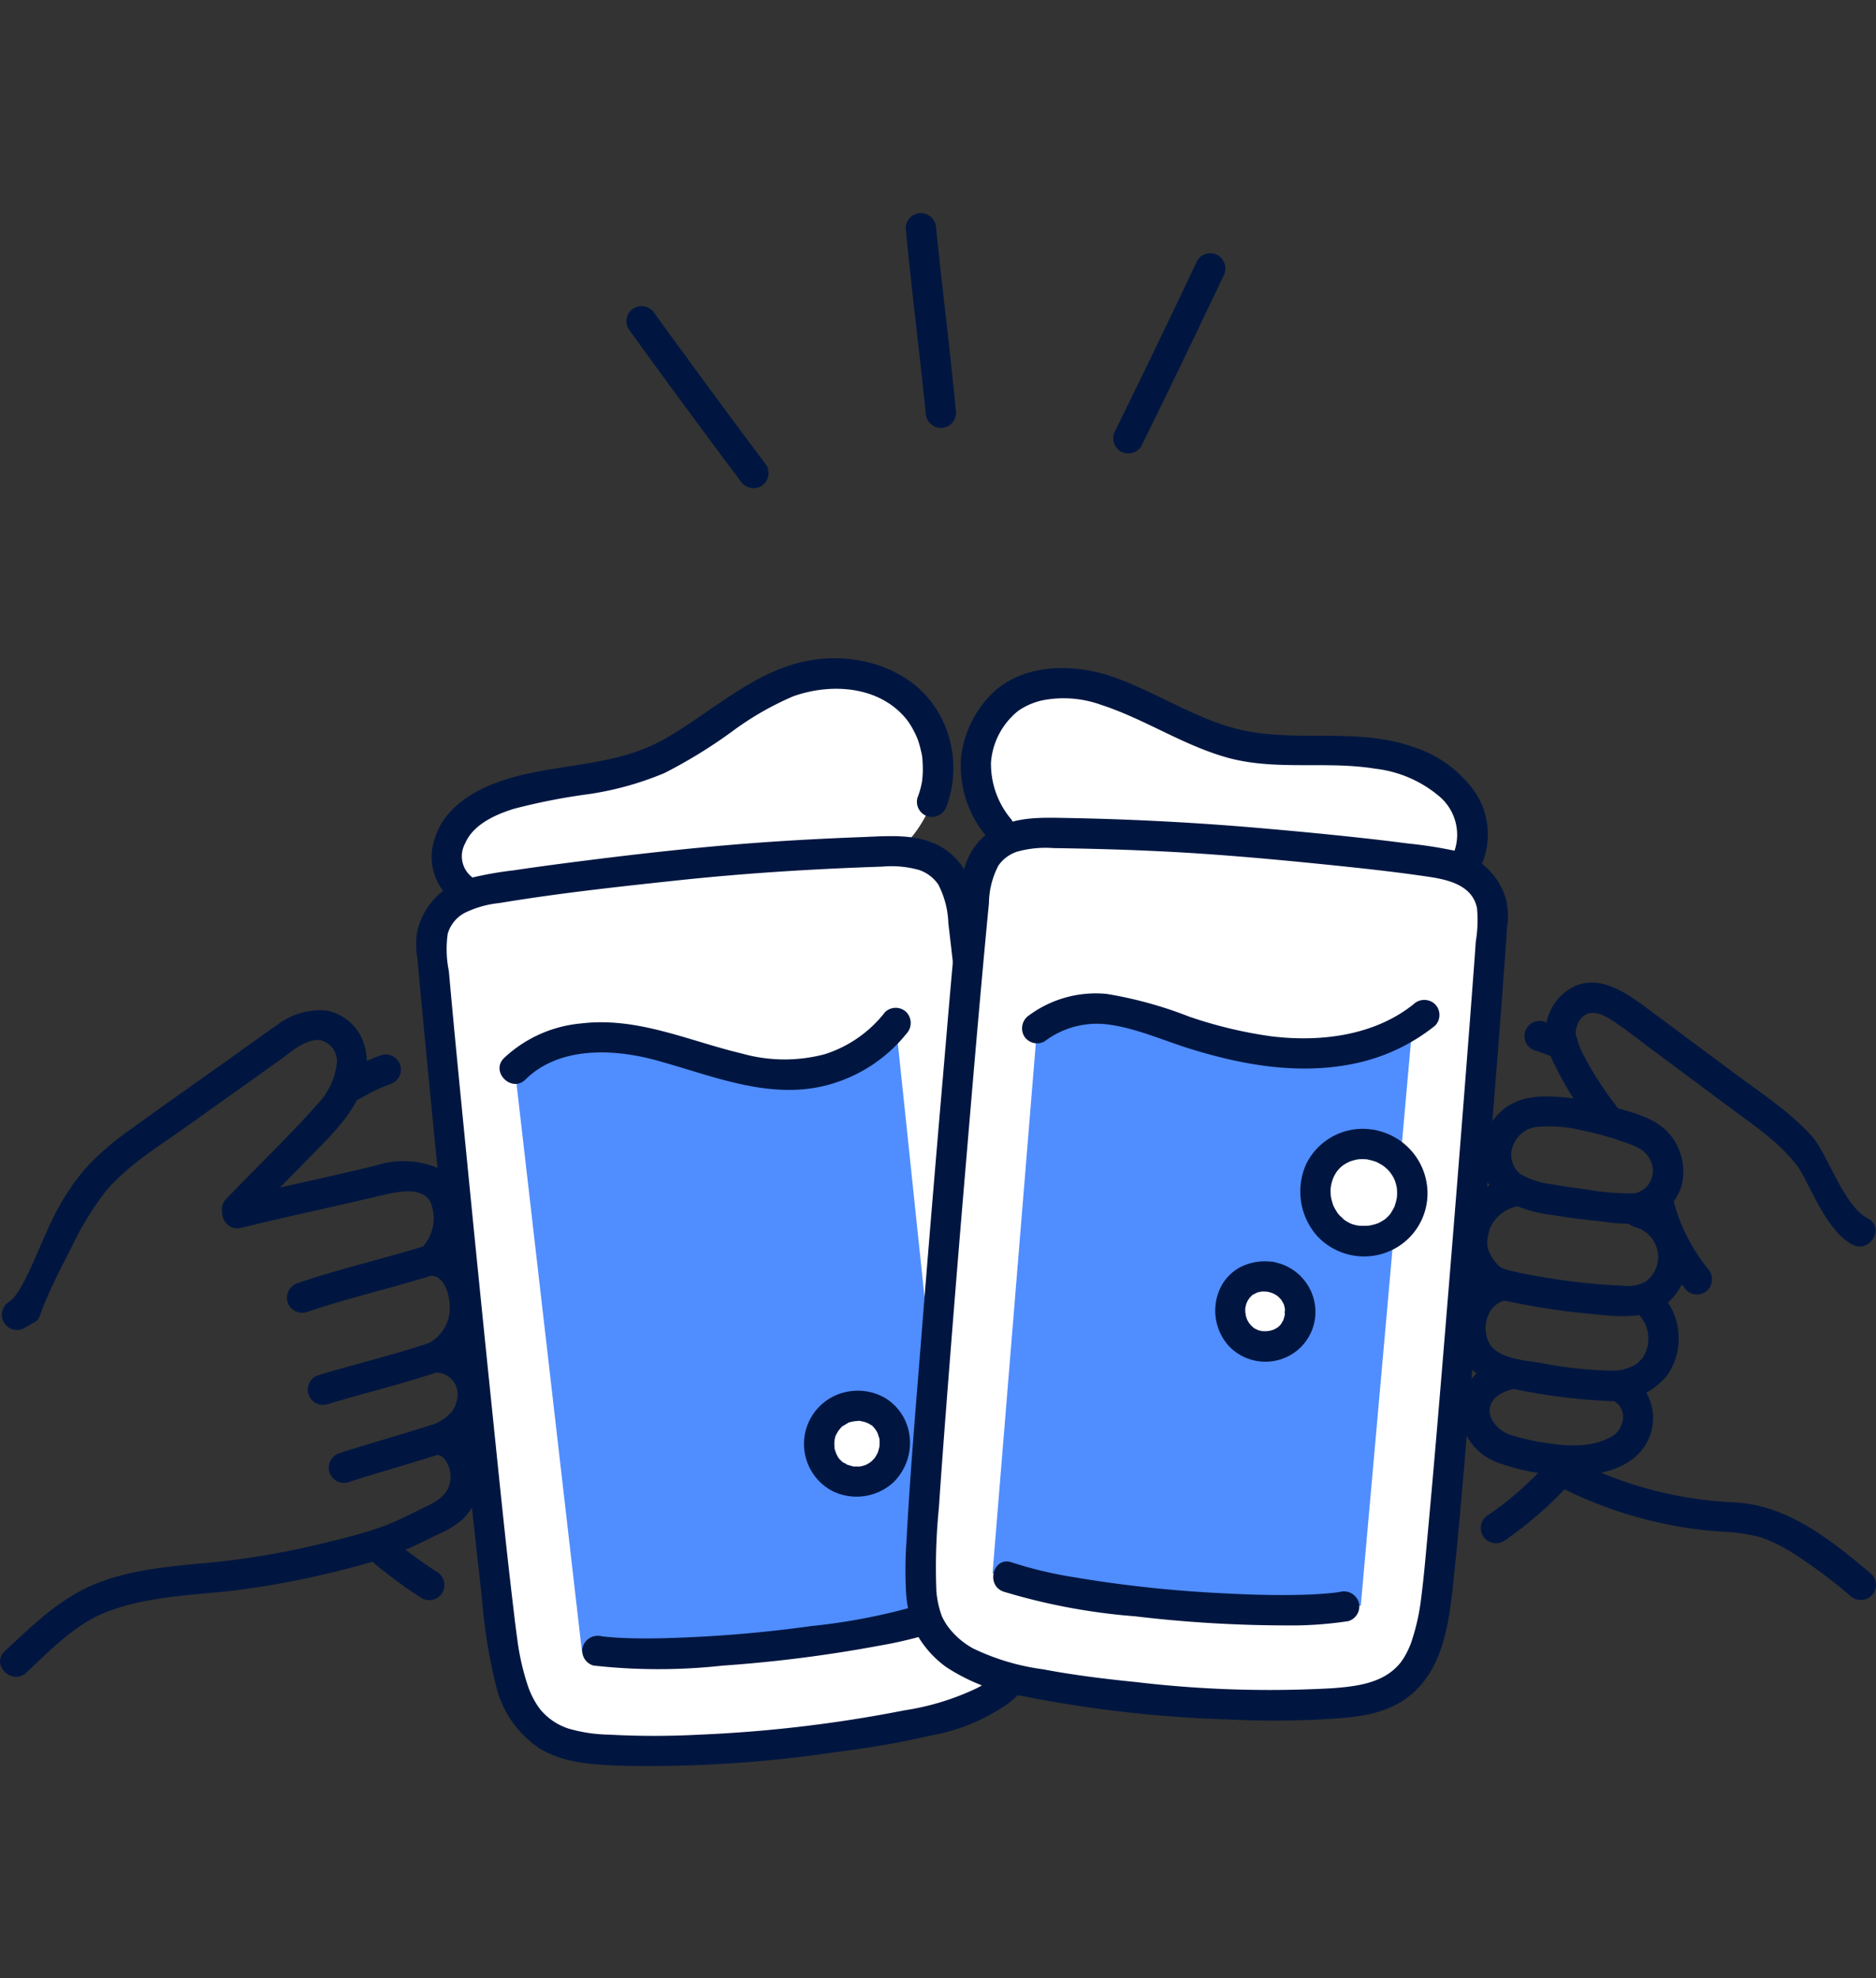
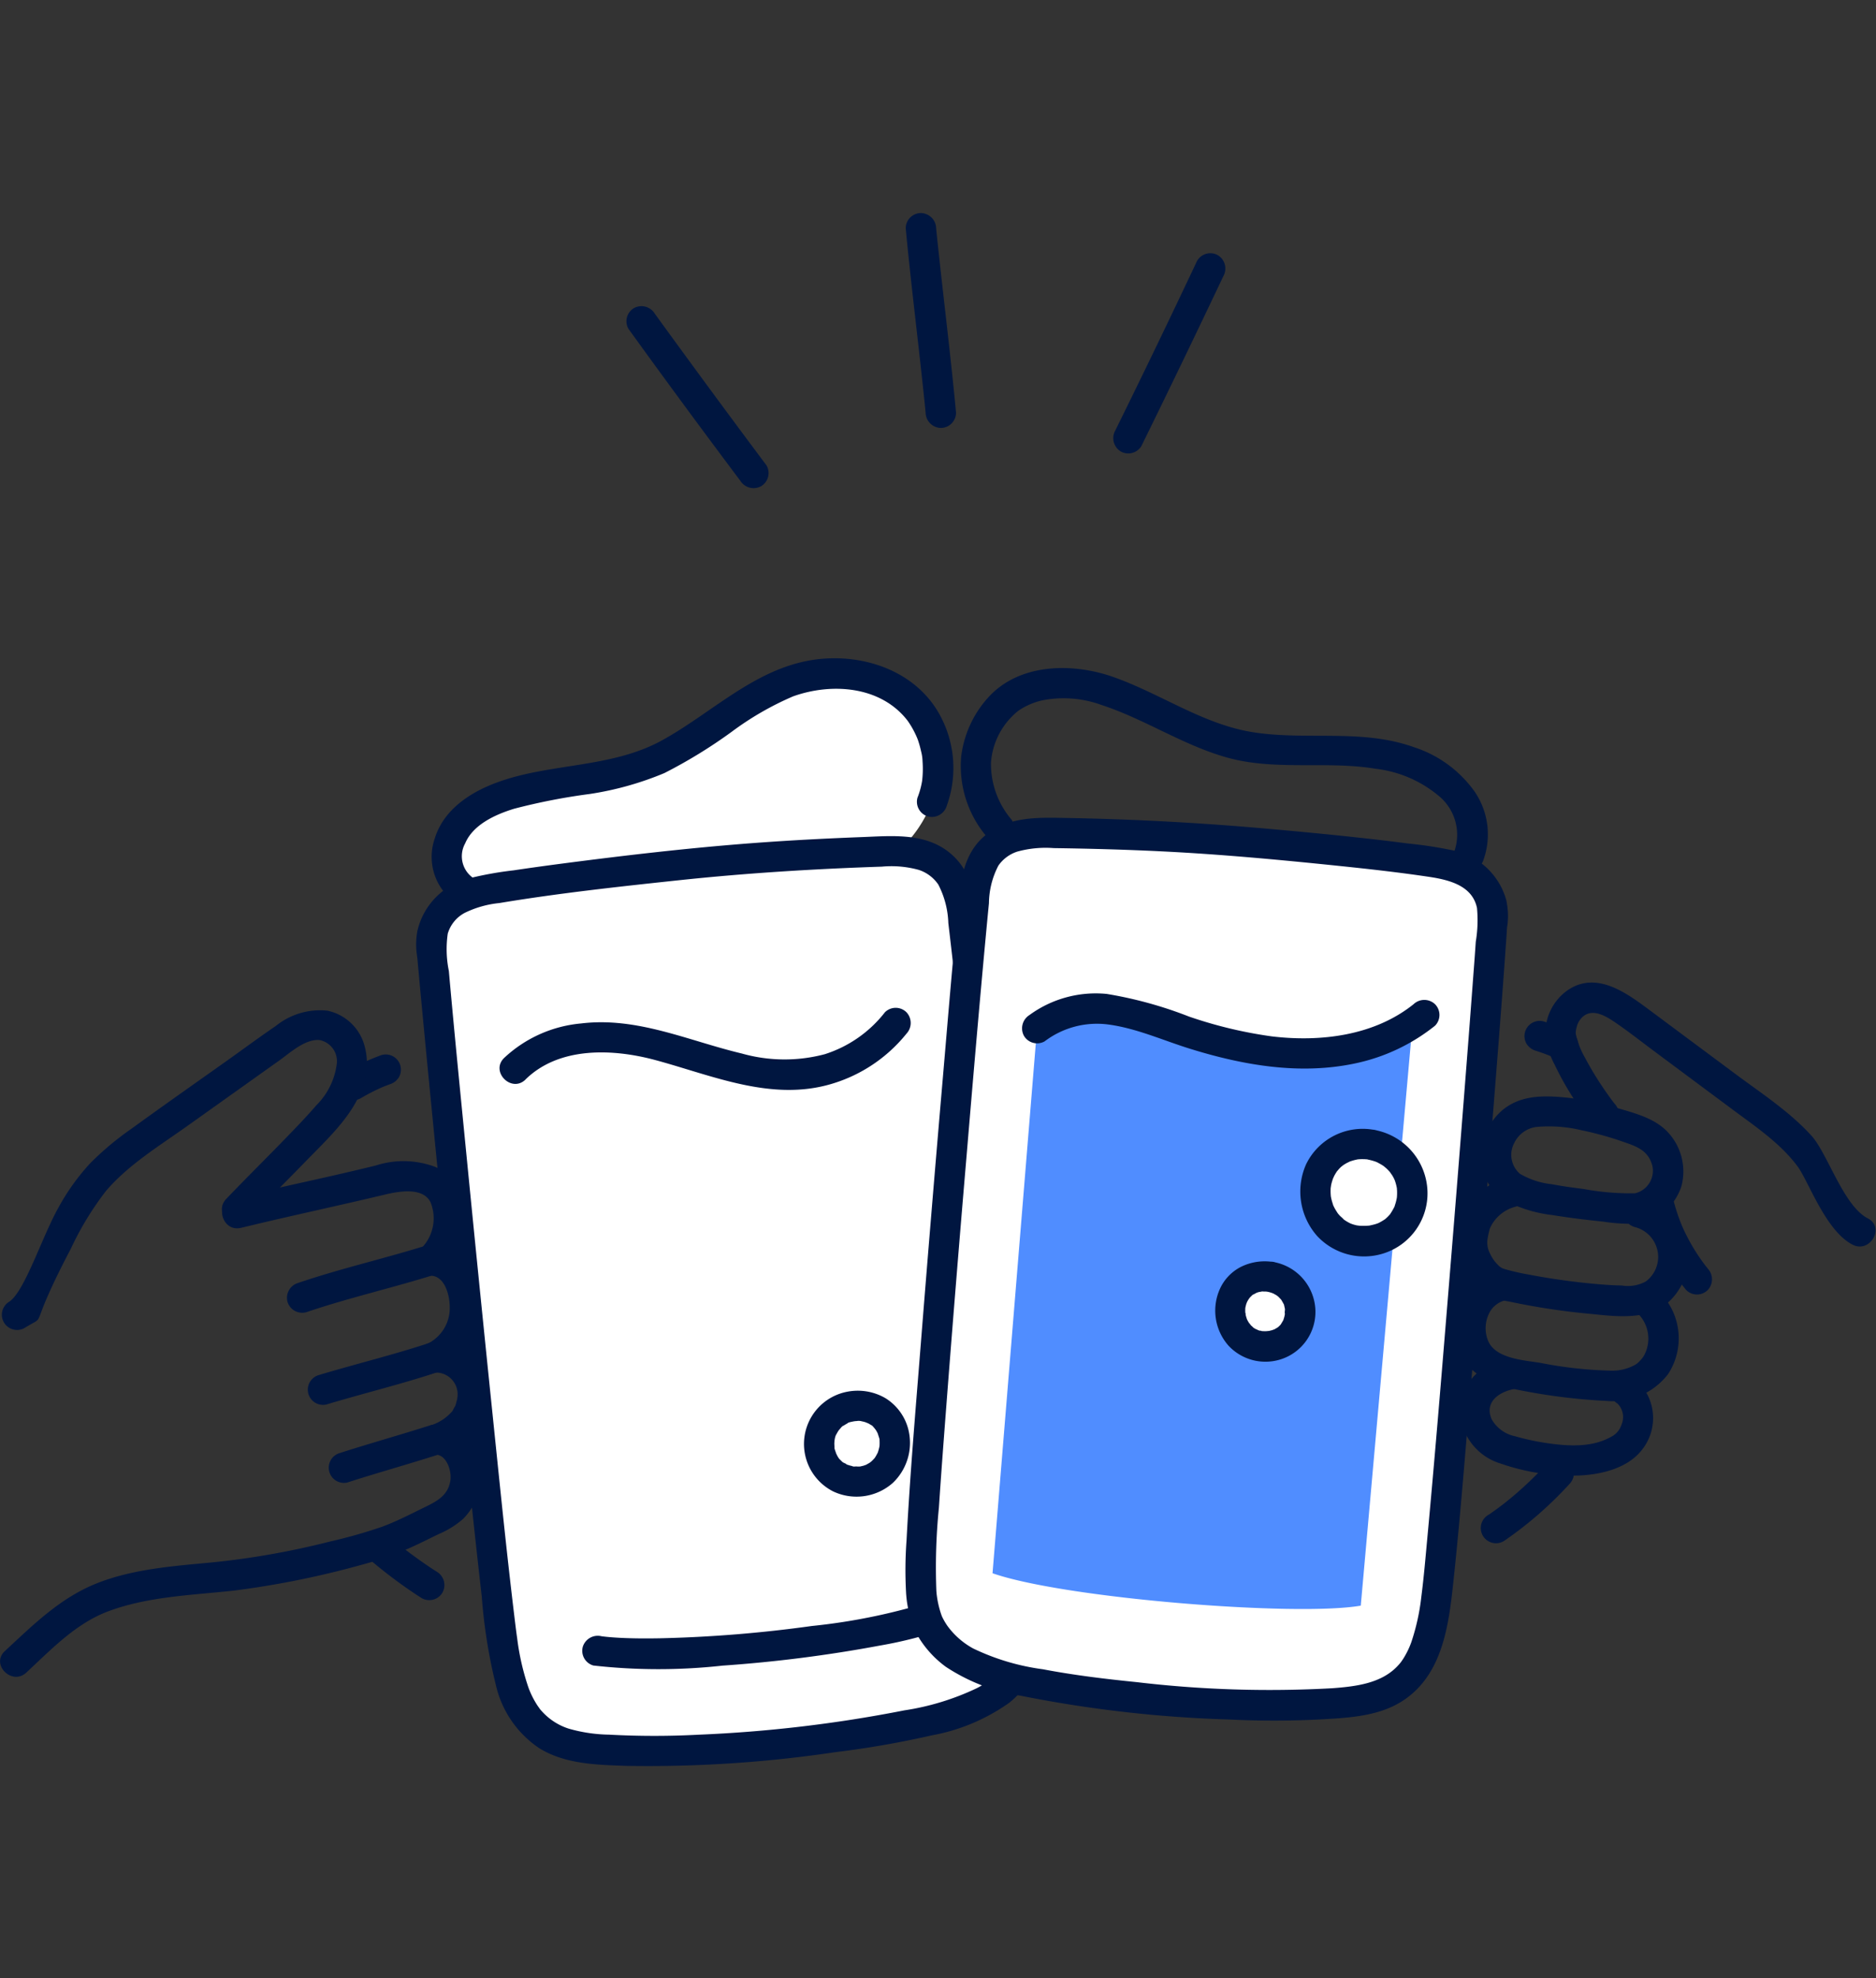
<svg xmlns="http://www.w3.org/2000/svg" width="185" height="195" viewBox="0 0 185 195">
  <rect x="0" y="0" width="185" height="195" fill="#333333" stroke="none" />
  <g id="グループ_5352" data-name="グループ 5352" transform="translate(-815 -2541.5)">
    <rect id="長方形_6495" data-name="長方形 6495" width="185" height="195" transform="translate(815 2541.5)" fill="none" />
    <g id="_9663" data-name="9663" transform="translate(805.125 2562.504)">
      <path id="パス_30573" data-name="パス 30573" d="M136.6,80.045a9,9,0,0,0-6.738-6.925c-3.983-1.18-8.364.154-11.809,2.5-1.713,1.167-4.389,2.87-6.672,4.372-4.262,2.8-9.4,3.057-14.506,4.059C94.094,84.6,91.2,85.6,89.5,87.714c-1.741,2.174-1.473,5.749,1.238,6.732a8.907,8.907,0,0,1,1.316-.333c6.426-1.134,15.632-2.114,20.851-2.664,5.581-.589,12.069-.973,19.14-1.192q.432-.014.839,0a12.608,12.608,0,0,0,3.335-4.878A9.473,9.473,0,0,0,136.6,80.045Z" transform="translate(-34.436 -27.337)" fill="#fff" />
      <path id="パス_30575" data-name="パス 30575" d="M145.03,177.47a34.564,34.564,0,0,0-.062-3.956c-.382-7.5-5.7-58.786-6.738-66.91-.446-4.138-2.964-5.887-7.121-5.759-7.071.218-13.559.6-19.14,1.192-5.218.55-14.425,1.53-20.851,2.664-3.179.562-5.838,2.6-5.094,6.617.527,6.562,5.8,60.022,6.9,67.517a17.8,17.8,0,0,0,2.121,6.945c.828,1.3,2.646,3.167,6.54,3.513a97.3,97.3,0,0,0,18.791-.5c8.24-.869,14.939-1.987,18.9-3.594a9.145,9.145,0,0,0,5.16-4.831A9.982,9.982,0,0,0,145.03,177.47Z" transform="translate(-33.492 -37.927)" fill="#fff" />
      <path id="パス_30576" data-name="パス 30576" d="M150.18,188.55a3.78,3.78,0,0,1,2.924.53,3.632,3.632,0,0,1,1.548,2.91,3.759,3.759,0,0,1-6.776,2.429,3.9,3.9,0,0,1-.561-3.19A3.772,3.772,0,0,1,150.18,188.55Z" transform="translate(-56.544 -70.879)" fill="#fff" />
-       <path id="パス_30581" data-name="パス 30581" d="M136.655,127.972a13.4,13.4,0,0,1-8.6,4.972c-4.973.7-9.84-1.435-14.685-2.756s-10.742-1.268-14.277,2.3l6.623,57.455c6.528,1.013,29.772-1.573,37.008-4.257Zm-3.013,45.13a3.781,3.781,0,0,1-3.854-1.43,3.9,3.9,0,0,1-.562-3.19,3.846,3.846,0,0,1,5.787-2.15,3.632,3.632,0,0,1,1.548,2.911,3.78,3.78,0,0,1-2.92,3.859Z" transform="translate(-38.453 -48.132)" fill="#508dff" />
      <path id="パス_30582" data-name="パス 30582" d="M145.628,176.571a61.271,61.271,0,0,0-.426-8.755c-.294-3.407-.618-6.812-.945-10.216q-1.288-13.363-2.689-26.715c-.764-7.356-1.529-14.712-2.371-22.059-.374-3.266-.47-6.89-3.411-8.989-2.411-1.721-5.528-1.4-8.315-1.294-3.692.14-7.381.334-11.065.616-6.124.47-12.243,1.181-18.333,1.974-1.655.216-3.307.442-4.96.69a34.306,34.306,0,0,0-4.229.749,6.948,6.948,0,0,0-5.266,5.273,7.425,7.425,0,0,0-.066,2.1c-.039-.341.12.936.081.571-.016-.143,0-.006,0,.02.007.072.012.146.018.219q.047.547.1,1.093.144,1.616.3,3.231.457,4.866.936,9.729,1.278,13.134,2.62,26.261c.761,7.451,1.517,14.9,2.371,22.345a52.593,52.593,0,0,0,1.414,8.821,10.226,10.226,0,0,0,4.283,6.144c2.551,1.56,5.658,1.622,8.56,1.723a125.317,125.317,0,0,0,20.645-1.356,93.456,93.456,0,0,0,9.493-1.655,19.05,19.05,0,0,0,7.623-3.212,9.832,9.832,0,0,0,3.64-7.312,1.51,1.51,0,0,0-1.5-1.5,1.527,1.527,0,0,0-1.5,1.5,9.02,9.02,0,0,1-.443,2.239c.07-.207-.23.573-.119.325.089-.2-.125.236-.111.212a7.261,7.261,0,0,1-3.166,3.1,25.376,25.376,0,0,1-7.157,2.189,133.442,133.442,0,0,1-20.328,2.4,82.508,82.508,0,0,1-8.784-.007,15.193,15.193,0,0,1-3.985-.595,6.027,6.027,0,0,1-2.507-1.568c-.142-.148-.278-.3-.406-.463.2.25-.108-.164-.154-.235a8.716,8.716,0,0,1-.9-1.792,24.306,24.306,0,0,1-1.107-4.841c-.021-.144-.041-.288-.062-.432-.049-.342.054.425.009.062-.013-.1-.027-.2-.04-.3q-.089-.686-.17-1.373c-.8-6.6-1.462-13.222-2.144-19.84q-1.331-12.9-2.6-25.816c-.593-6.028-1.195-12.056-1.731-18.089a10.712,10.712,0,0,1-.109-3.677,3.4,3.4,0,0,1,1.7-2.064,9.982,9.982,0,0,1,3.381-.954c5.859-.975,11.774-1.617,17.679-2.246,6.667-.71,13.351-1.123,20.052-1.345a10.12,10.12,0,0,1,3.639.321,3.723,3.723,0,0,1,1.927,1.45,8.843,8.843,0,0,1,.987,3.794c.762,6.4,1.422,12.821,2.1,19.235q1.379,13.141,2.68,26.289c.616,6.263,1.275,12.53,1.723,18.808a40.272,40.272,0,0,1,.139,5.2C142.523,178.5,145.518,178.49,145.628,176.571Z" transform="translate(-32.593 -37.028)" fill="#001640" />
      <path id="パス_30583" data-name="パス 30583" d="M75.72,211.063a46.774,46.774,0,0,0,5.233,3.9A1.51,1.51,0,0,0,83,214.422a1.529,1.529,0,0,0-.537-2.049c-.854-.54-1.685-1.123-2.5-1.726-.2-.145-.389-.293-.583-.437-.155-.117.24.187.087.068l-.143-.112-.319-.25q-.6-.474-1.176-.966a1.6,1.6,0,0,0-1.061-.437,1.5,1.5,0,0,0-1.061,2.558Z" transform="translate(-29.496 -78.424)" fill="#001640" />
      <path id="パス_30584" data-name="パス 30584" d="M75.456,133a21.386,21.386,0,0,0-3.563,1.668,1.556,1.556,0,0,0-.686.895,1.534,1.534,0,0,0,.151,1.154,1.512,1.512,0,0,0,.9.686,1.553,1.553,0,0,0,1.154-.15,19.243,19.243,0,0,1,2.324-1.172l-.358.151q.437-.183.882-.346a1.611,1.611,0,0,0,.895-.686,1.5,1.5,0,0,0-.537-2.049,1.479,1.479,0,0,0-1.154-.15Z" transform="translate(-27.948 -50.001)" fill="#001640" />
      <path id="パス_30585" data-name="パス 30585" d="M144.832,219.006a59.293,59.293,0,0,1-12.442,2.63,129.421,129.421,0,0,1-15.01,1.212c-1.107.02-2.215.02-3.322-.021-.489-.018-.977-.044-1.464-.084-.2-.016-.4-.034-.593-.056l-.278-.032c-.08-.009.294.044-.07-.011a1.545,1.545,0,0,0-1.842,1.046,1.509,1.509,0,0,0,1.046,1.842,57.5,57.5,0,0,0,12.733.011,134.971,134.971,0,0,0,15.546-1.983,41.615,41.615,0,0,0,6.494-1.666,1.537,1.537,0,0,0,1.046-1.842A1.51,1.51,0,0,0,144.832,219.006Z" transform="translate(-42.466 -82.35)" fill="#001640" />
      <path id="パス_30586" data-name="パス 30586" d="M136.773,84.9a10.913,10.913,0,0,0-.767-9.124c-2.5-4.388-7.891-6.042-12.656-5.232-5.628.956-9.809,5.229-14.647,7.892-4.964,2.733-10.856,2.224-16.086,4.082-2.708.962-5.412,2.669-6.316,5.553a5.52,5.52,0,0,0,2.558,6.7,1.539,1.539,0,0,0,2.049-.537,1.51,1.51,0,0,0-.533-2.049,2.612,2.612,0,0,1-1.089-3.591c.787-1.872,3.018-2.859,4.83-3.415a60.614,60.614,0,0,1,7.48-1.458,31.088,31.088,0,0,0,7.328-2.054,48.9,48.9,0,0,0,6.647-4.075,29.722,29.722,0,0,1,6.062-3.494c3.831-1.366,8.66-1.01,11.287,2.408a8.779,8.779,0,0,1,1,1.855,10.192,10.192,0,0,1,.328,1.165,4.159,4.159,0,0,1,.141.969,10.347,10.347,0,0,1,.022,1.1q-.009.264-.032.527c-.006.062-.013.129-.019.193-.026.3.027-.143,0,.037a7.974,7.974,0,0,1-.473,1.747,1.507,1.507,0,0,0,1.046,1.842,1.534,1.534,0,0,0,1.842-1.046Z" transform="translate(-33.539 -26.458)" fill="#001640" />
      <path id="パス_30587" data-name="パス 30587" d="M99.243,132.647c3.323-3.272,8.632-3.046,12.82-1.915,5.647,1.527,11.455,4.111,17.374,2.343a14.911,14.911,0,0,0,7.375-4.944,1.544,1.544,0,0,0,0-2.118,1.508,1.508,0,0,0-2.118,0,12.2,12.2,0,0,1-5.935,4.138,15.5,15.5,0,0,1-8.188-.07c-5.274-1.254-10.294-3.635-15.847-2.961a12.759,12.759,0,0,0-7.593,3.408c-1.373,1.354.742,3.471,2.118,2.118Z" transform="translate(-37.55 -47.232)" fill="#001640" />
      <path id="パス_30588" data-name="パス 30588" d="M34.285,146.673c1.9-1.99,3.864-3.924,5.782-5.9s4.176-4.045,5.3-6.609a6.731,6.731,0,0,0,.365-4.976,4.829,4.829,0,0,0-3.589-3.207,6.92,6.92,0,0,0-5.072,1.5c-1.6,1.088-3.156,2.24-4.732,3.362-3.16,2.246-6.341,4.471-9.48,6.751a29.415,29.415,0,0,0-4.1,3.425,21.842,21.842,0,0,0-3.1,4.311c-1.678,2.959-3.385,8.447-4.945,9.378a1.5,1.5,0,0,0,1.511,2.586c2.58-1.586.089.777,4.622-7.849a29.954,29.954,0,0,1,3.472-5.7c2.208-2.579,5.215-4.406,7.956-6.356l9.116-6.489c1.076-.766,2.55-2.139,3.977-2.023a2.124,2.124,0,0,1,1.689,2.448,7,7,0,0,1-2.016,4c-.839.976-1.731,1.907-2.624,2.833-2.068,2.144-4.193,4.233-6.251,6.385-1.332,1.393.782,3.513,2.118,2.118Z" transform="translate(0.015 -47.354)" fill="#001640" />
      <path id="パス_30589" data-name="パス 30589" d="M41.485,156.39c4.717-1.149,9.467-2.153,14.189-3.28,1.4-.334,3.724-.754,4.5.727a4.194,4.194,0,0,1-1.049,4.708,1.514,1.514,0,0,0,1.061,2.558c1.379.014,1.858,1.834,1.89,2.962a3.914,3.914,0,0,1-2.308,3.8c-1.3.624-.712,2.947.756,2.791a2.148,2.148,0,0,1,2.3,2.517.849.849,0,0,1-.05.24,5.5,5.5,0,0,1-.154.535,3.475,3.475,0,0,0-.255.473,4.663,4.663,0,0,1-2.008,1.384,1.505,1.505,0,0,0,.4,2.941c1.041.082,1.513,1.622,1.391,2.513-.212,1.55-1.414,2.121-2.683,2.738-1.333.652-2.657,1.336-4.05,1.852a48.967,48.967,0,0,1-5.148,1.459,78.62,78.62,0,0,1-11.7,2.065c-3.806.362-7.779.645-11.364,2.084-3.556,1.429-6.234,4.09-9,6.656-1.416,1.314.706,3.428,2.118,2.118,2.466-2.29,4.893-4.863,8.121-6.059,3.978-1.472,8.292-1.573,12.461-2.04a88.986,88.986,0,0,0,12.739-2.6,29.944,29.944,0,0,0,4.934-1.792c.807-.374,1.6-.769,2.4-1.16a8.941,8.941,0,0,0,2.4-1.484,5.927,5.927,0,0,0,1.622-5.51,4.826,4.826,0,0,0-4.25-3.838l.4,2.941c2.565-1.049,4.52-2.781,4.679-5.7.157-2.849-2.388-5.644-5.308-5.334l.756,2.79a6.853,6.853,0,0,0,3.773-6.747c-.234-2.745-1.8-5.567-4.866-5.6l1.061,2.558c2.851-2.508,3.307-8.494-.6-10.281a8.918,8.918,0,0,0-5.873-.13q-3.292.8-6.6,1.529c-2.5.556-4.991,1.117-7.475,1.723-1.872.455-1.079,3.344.8,2.887Z" transform="translate(-7.854 -56.349)" fill="#001640" />
      <path id="パス_30590" data-name="パス 30590" d="M64.983,169.757c4-1.361,8.124-2.308,12.158-3.546,1.838-.561,1.054-3.455-.8-2.887-4.034,1.235-8.162,2.184-12.158,3.546a1.532,1.532,0,0,0-1.046,1.84,1.511,1.511,0,0,0,1.842,1.046Z" transform="translate(-24.916 -61.4)" fill="#001640" />
      <path id="パス_30591" data-name="パス 30591" d="M68.157,184.558c3.656-1.1,7.381-2,11.007-3.2a1.531,1.531,0,0,0,1.046-1.842,1.512,1.512,0,0,0-1.842-1.046c-3.627,1.2-7.351,2.1-11.007,3.2a1.5,1.5,0,0,0,.8,2.887Z" transform="translate(-26.107 -67.104)" fill="#001640" />
      <path id="パス_30592" data-name="パス 30592" d="M71.473,197.138c3.006-.97,6.052-1.815,9.058-2.777a1.5,1.5,0,0,0-.8-2.888c-3.008.962-6.052,1.809-9.058,2.778a1.5,1.5,0,0,0,.8,2.887Z" transform="translate(-27.354 -71.994)" fill="#001640" />
      <path id="パス_30606" data-name="パス 30606" d="M190.889,1.5c.472,5.029,1.1,10.045,1.639,15.068.112,1.038.226,2.076.323,3.115a1.539,1.539,0,0,0,1.5,1.5,1.508,1.508,0,0,0,1.5-1.5c-.48-5.132-1.111-10.253-1.668-15.377-.1-.936-.206-1.872-.294-2.808a1.539,1.539,0,0,0-1.5-1.5,1.508,1.508,0,0,0-1.5,1.5Z" transform="translate(-91.697)" fill="#001640" />
      <path id="パス_30607" data-name="パス 30607" d="M146.945,16.951q5.443,7.539,11.029,14.974a1.543,1.543,0,0,0,2.048.537,1.507,1.507,0,0,0,.537-2.048q-5.571-7.446-11.029-14.974a1.54,1.54,0,0,0-2.048-.537,1.509,1.509,0,0,0-.537,2.049Z" transform="translate(-75.093 -5.535)" fill="#001640" />
      <path id="パス_30608" data-name="パス 30608" d="M231.966,7.086Q228,15.5,223.885,23.837a1.536,1.536,0,0,0,.537,2.048,1.511,1.511,0,0,0,2.049-.537q4.1-8.344,8.083-16.75a1.54,1.54,0,0,0-.537-2.049,1.509,1.509,0,0,0-2.048.537Z" transform="translate(-104.034 -2.389)" fill="#001640" />
      <path id="パス_30611" data-name="パス 30611" d="M149.674,189.1c.016,0,.4-.056.153-.033s.146,0,.158,0a1.186,1.186,0,0,1,.48.012l-.158-.024c.062.009.12.02.179.032.1.021.2.044.3.072.078.023.155.056.234.077-.3-.078.02.009.1.051s.187.1.276.161c.106.068.3.1.016,0,.117.043.235.212.319.3.016.017.225.3.094.1s.062.106.072.119c.039.062.075.125.11.191.027.049.052.1.076.148q.071.151-.039-.1s.148.455.153.474c.014.057.08.22.059.271,0-.013-.029-.374-.011-.069.009.158.016.312.01.475,0,.025-.012.25-.017.25s.071-.383-.006,0a4.1,4.1,0,0,1-.113.432,1.416,1.416,0,0,1-.082.232c-.008,0,.165-.344.034-.087-.067.131-.134.26-.211.385a1.482,1.482,0,0,1-.135.2c.019.007.234-.273-.009,0a3.68,3.68,0,0,1-.273.277c-.022.021-.268.233-.074.071s-.059.036-.087.054c-.111.072-.23.13-.343.2-.284.167.237-.076.036-.01-.1.032-.192.069-.29.1s-.167.042-.25.062c-.3.072.065,0,.074-.008a1.53,1.53,0,0,1-.538.025c-.1,0-.343.034-.425-.027l.187.025c-.052-.008-.1-.018-.155-.029q-.153-.032-.3-.075c-.084-.024-.165-.055-.25-.08-.176-.056-.016-.084.071.032-.062-.086-.318-.167-.409-.225s-.286-.109.006.022a.927.927,0,0,1-.16-.137c-.052-.047-.1-.1-.152-.148-.116-.12-.211-.2-.046-.027a2.255,2.255,0,0,1-.312-.5,1.706,1.706,0,0,1-.1-.215c.11.312.028.046,0-.032-.019-.057-.175-.461-.129-.521-.028.036.017.273.008.043,0-.119-.014-.238-.014-.358,0-.1.014-.2.014-.3s.006-.079-.016.1c.009-.059.021-.117.034-.176a1.8,1.8,0,0,1,.178-.586c-.018.025-.153.307-.02.067.051-.092.1-.184.154-.274.036-.059.077-.115.114-.173.17-.268-.187.187.021-.02.084-.082.312-.406.442-.422-.009,0-.3.206-.062.051.086-.055.169-.111.257-.162.059-.034.118-.067.178-.1s.121-.062.182-.088l-.17.073c.037-.082.505-.159.581-.177a1.51,1.51,0,0,0,1.046-1.842,1.529,1.529,0,0,0-1.842-1.046,5.241,5.241,0,0,0-1.2,9.791,5.394,5.394,0,0,0,5.881-.844,5.453,5.453,0,0,0,1.479-5.442,5.109,5.109,0,0,0-2.187-2.894,5.417,5.417,0,0,0-3.969-.611,1.507,1.507,0,0,0-1.046,1.842A1.534,1.534,0,0,0,149.674,189.1Z" transform="translate(-55.64 -69.983)" fill="#001640" />
-       <path id="パス_30574" data-name="パス 30574" d="M231.964,82c-.16,2.264.61,4.9,3.2,7.618a8.821,8.821,0,0,1,3.536-.588c6.9.08,13.227.333,18.676.8,5.1.437,14.087,1.22,20.371,2.2a8.423,8.423,0,0,1,2.059.585c2.044-2.669,1.282-6.2-1.4-8.515-2.521-2.169-5.969-2.924-9.288-3.124s-6.676.072-9.963-.381c-4.64-.639-9.719-3.98-14.136-5.517-2.874-1.006-6.558-1.322-9.456.508A8.724,8.724,0,0,0,231.964,82Z" transform="translate(-125.854 -27.934)" fill="#fff" />
      <path id="パス_30577" data-name="パス 30577" d="M223.3,172.858a33.791,33.791,0,0,1-.016-3.856c.231-7.32,4.452-57.4,5.313-65.335.357-4.042,2.777-5.794,6.832-5.747,6.9.08,13.227.333,18.676.8,5.1.437,14.087,1.22,20.371,2.2,3.109.487,5.74,2.424,5.089,6.353-.391,6.4-4.53,58.606-5.459,65.93a17.3,17.3,0,0,1-1.938,6.808c-.783,1.278-2.519,3.136-6.308,3.547a94.864,94.864,0,0,1-18.323-.139c-8.048-.693-14.6-1.656-18.488-3.148a8.911,8.911,0,0,1-5.12-4.612,9.71,9.71,0,0,1-.628-2.809Z" transform="translate(-122.58 -36.829)" fill="#fff" />
      <path id="パス_30578" data-name="パス 30578" d="M291.264,147.2a4.842,4.842,0,0,0-3.736.749,4.662,4.662,0,0,0-1.914,3.77,4.821,4.821,0,0,0,8.748,2.949,5,5,0,0,0,.638-4.1A4.836,4.836,0,0,0,291.264,147.2Z" transform="translate(-146.039 -55.324)" fill="#fff" />
      <path id="パス_30579" data-name="パス 30579" d="M276.248,168.078a3.494,3.494,0,0,0-2.7.543,3.363,3.363,0,0,0-1.381,2.72,3.48,3.48,0,0,0,6.313,2.128,3.609,3.609,0,0,0,.46-2.962A3.494,3.494,0,0,0,276.248,168.078Z" transform="translate(-140.983 -63.188)" fill="#fff" />
      <path id="パス_30580" data-name="パス 30580" d="M270.274,148.553a4.849,4.849,0,0,1-3.841-4.876,4.661,4.661,0,0,1,1.914-3.77,4.845,4.845,0,0,1,3.736-.749,5,5,0,0,1,2.742,1.565l1.223-13.753c-3.482,2.516-6.65,3.217-10.963,3.169a40.967,40.967,0,0,1-12.626-2.575,31.706,31.706,0,0,0-6.591-1.8A10.029,10.029,0,0,0,239,127.639l-4.39,53.73c7.1,2.481,29.97,4.3,36.314,3.193l3.283-36.9A5.15,5.15,0,0,1,270.274,148.553Zm-5.916,9.011a3.48,3.48,0,0,1-6.313-2.128,3.363,3.363,0,0,1,1.381-2.72,3.556,3.556,0,0,1,5.393,1.886,3.609,3.609,0,0,1-.461,2.962Z" transform="translate(-126.857 -47.283)" fill="#508dff" />
      <path id="パス_30593" data-name="パス 30593" d="M223.9,171.964a59.065,59.065,0,0,1,.24-8.388c.21-3.144.445-6.286.686-9.427q.967-12.624,2.042-25.239c.609-7.242,1.224-14.483,1.9-21.719q.15-1.612.308-3.225a8.193,8.193,0,0,1,.936-3.711,3.636,3.636,0,0,1,1.857-1.373,10.543,10.543,0,0,1,3.59-.346c3.587.051,7.175.149,10.756.326,5.8.287,11.595.83,17.371,1.427,2.985.309,5.971.642,8.939,1.087,2.077.312,4.227.92,4.679,3.057a12.8,12.8,0,0,1-.119,3.33q-.1,1.5-.217,2.995-.341,4.591-.7,9.182-.956,12.3-1.969,24.587c-.6,7.336-1.209,14.673-1.89,22-.179,1.929-.342,3.864-.59,5.786a21.508,21.508,0,0,1-.987,4.492,8.2,8.2,0,0,1-.806,1.654c-.052.082-.306.44-.235.347.135-.175-.147.171-.137.16-.08.089-.16.178-.244.264-1.609,1.655-4.06,1.953-6.385,2.126a111.315,111.315,0,0,1-19.26-.6c-3.1-.312-6.2-.686-9.259-1.269a22.713,22.713,0,0,1-6.889-2.054,7.7,7.7,0,0,1-2.542-2.234c-.122-.178-.236-.361-.341-.55-.059-.107-.115-.216-.168-.326l-.031-.062q.117.292-.048-.135a9.592,9.592,0,0,1-.48-2.163,1.539,1.539,0,0,0-1.5-1.5,1.508,1.508,0,0,0-1.5,1.5,10.443,10.443,0,0,0,1.212,4.334,10.2,10.2,0,0,0,2.708,2.947,18.6,18.6,0,0,0,7.383,2.849,123.451,123.451,0,0,0,20.5,2.342,89.125,89.125,0,0,0,9.148-.011c2.808-.162,5.824-.308,8.217-1.958,3.718-2.564,4.337-7.286,4.785-11.458.67-6.239,1.161-12.5,1.685-18.758q1.095-13.006,2.118-26.017c.487-6.166.984-12.332,1.414-18.5.024-.351.053-.7.07-1.051,0-.072.008-.144.014-.215,0-.051.009-.145-.013.081.021-.211.062-.42.081-.631a7.3,7.3,0,0,0-.144-2.278,6.88,6.88,0,0,0-5.357-4.9,41.78,41.78,0,0,0-4.367-.661q-2.368-.312-4.742-.566c-3.078-.338-6.162-.63-9.246-.9q-9.762-.867-19.548-1.044c-2.821-.05-5.775-.192-8.093,1.7-1.793,1.461-2.333,3.632-2.564,5.829-.63,5.983-1.112,11.984-1.628,17.977Q223.4,134.279,222.35,147.5c-.51,6.426-1.061,12.852-1.4,19.288a40.1,40.1,0,0,0-.044,5.178,1.535,1.535,0,0,0,1.5,1.5A1.509,1.509,0,0,0,223.9,171.964Z" transform="translate(-121.678 -35.934)" fill="#001640" />
      <path id="パス_30594" data-name="パス 30594" d="M318.511,197.06a35.96,35.96,0,0,1-2.834,2.808q-.743.658-1.523,1.273c-.008.006-.289.225-.112.088s-.106.081-.114.087c-.133.1-.268.2-.4.3q-.432.317-.873.624a1.5,1.5,0,1,0,1.511,2.585,37.208,37.208,0,0,0,6.464-5.648,1.5,1.5,0,0,0-2.118-2.118Z" transform="translate(-155.929 -73.951)" fill="#001640" />
      <path id="パス_30595" data-name="パス 30595" d="M323.256,128.766a18.366,18.366,0,0,0-2.678-1.071,1.5,1.5,0,0,0-1.691,2.2,1.609,1.609,0,0,0,.9.686c.518.163,1.03.347,1.532.557l-.358-.151q.4.169.789.362a1.592,1.592,0,0,0,1.154.151,1.527,1.527,0,0,0,.895-.686,1.512,1.512,0,0,0,.151-1.154,1.49,1.49,0,0,0-.686-.895Z" transform="translate(-158.476 -48.007)" fill="#001640" />
-       <path id="パス_30596" data-name="パス 30596" d="M235.745,216.035a60.988,60.988,0,0,0,12.953,2.427,127.507,127.507,0,0,0,14.813.9,37.6,37.6,0,0,0,6.211-.42,1.509,1.509,0,0,0,1.046-1.842,1.531,1.531,0,0,0-1.842-1.046q-.261.044-.523.081c.348-.049-.034,0-.176.017-.43.047-.861.082-1.292.11-.915.062-1.832.087-2.75.1-2.292.027-4.586-.047-6.874-.171a123.978,123.978,0,0,1-14.568-1.57,40.072,40.072,0,0,1-6.2-1.474c-1.826-.631-2.61,2.261-.8,2.887Z" transform="translate(-126.897 -80.133)" fill="#001640" />
      <path id="パス_30597" data-name="パス 30597" d="M234.605,86.85a8.453,8.453,0,0,1-2.038-5.649,7.175,7.175,0,0,1,2.09-4.554c.1-.1.2-.2.305-.293.081-.074.437-.353.194-.175a6.785,6.785,0,0,1,2.463-1.1,10.88,10.88,0,0,1,5.8.437c4.281,1.39,8.079,3.982,12.434,5.2,4.775,1.331,9.778.3,14.614,1.1a11.842,11.842,0,0,1,6.287,2.705,4.954,4.954,0,0,1,1.5,5.457A1.51,1.51,0,0,0,279.3,91.82a1.53,1.53,0,0,0,1.842-1.046,7.472,7.472,0,0,0-.863-6.676,11.774,11.774,0,0,0-5.989-4.4c-5.174-1.864-10.664-.633-15.972-1.494-4.916-.8-9.135-3.853-13.782-5.463-4.049-1.4-9.271-1.31-12.305,2.121a10.563,10.563,0,0,0-2.6,5.731,10.759,10.759,0,0,0,2.389,7.77,1.546,1.546,0,0,0,2.048.537,1.506,1.506,0,0,0,.537-2.048Z" transform="translate(-124.967 -27.04)" fill="#001640" />
      <path id="パス_30598" data-name="パス 30598" d="M241.508,128.021a8.535,8.535,0,0,1,6.2-1.665c2.776.353,5.417,1.553,8.07,2.381,5.285,1.648,10.908,2.634,16.4,1.451a18.758,18.758,0,0,0,7.822-3.705,1.507,1.507,0,0,0,0-2.118,1.534,1.534,0,0,0-2.118,0c-3.883,3.111-9.171,3.743-13.965,3.173a43.058,43.058,0,0,1-8.183-1.957,39.987,39.987,0,0,0-8.107-2.23A11.084,11.084,0,0,0,240,125.435a1.547,1.547,0,0,0-.537,2.049,1.507,1.507,0,0,0,2.048.537Z" transform="translate(-128.61 -46.374)" fill="#001640" />
      <path id="パス_30599" data-name="パス 30599" d="M327.528,152.07a5.4,5.4,0,0,0,4.09-3.681,5.673,5.673,0,0,0-1.5-5.439c-1.319-1.3-3.29-1.764-5.013-2.28a26,26,0,0,0-5.525-1.039c-1.978-.147-3.926-.054-5.539,1.227a5.865,5.865,0,0,0-2.143,4.508,4.876,4.876,0,0,0,2.584,4.617,13.441,13.441,0,0,0,4.421,1.294c1.645.267,3.3.471,4.96.639a17.407,17.407,0,0,0,3.27.207,1.539,1.539,0,0,0,1.5-1.5,1.508,1.508,0,0,0-1.5-1.5,25.041,25.041,0,0,1-5.165-.419c-1.049-.128-2.1-.276-3.136-.47a7.861,7.861,0,0,1-3.159-1.036,2.467,2.467,0,0,1-.547-3.039,2.816,2.816,0,0,1,2.184-1.572,13.7,13.7,0,0,1,4.435.323,31.837,31.837,0,0,1,4.175,1.16c1.363.464,2.484.889,2.839,2.433a2.287,2.287,0,0,1-2.024,2.675,1.509,1.509,0,0,0-1.046,1.842,1.534,1.534,0,0,0,1.842,1.046Z" transform="translate(-155.92 -52.497)" fill="#001640" />
      <path id="パス_30600" data-name="パス 30600" d="M325.558,157.218a3.051,3.051,0,0,1,2.268,2.544,3.015,3.015,0,0,1-1.208,2.828,3.715,3.715,0,0,1-2.355.387c-.988-.017-1.975-.092-2.959-.187-2.115-.2-4.18-.5-6.276-.9a22.645,22.645,0,0,1-2.255-.515c-.1-.031-.207-.062-.308-.1-.178-.067.066.024.082.033a2.525,2.525,0,0,1-.312-.187,3.773,3.773,0,0,1-.948-1.261,2.34,2.34,0,0,1-.27-1.412,9.187,9.187,0,0,1,.245-1.109,3.8,3.8,0,0,1,2.531-2.13c1.823-.6,1.043-3.494-.8-2.888a6.773,6.773,0,0,0-4.986,6.757,6.378,6.378,0,0,0,2.562,4.513,6.557,6.557,0,0,0,2.567.964,68.235,68.235,0,0,0,7.974,1.214c2.62.261,5.722.706,7.836-1.227a6.033,6.033,0,0,0-2.6-10.211c-1.85-.552-2.641,2.337-.8,2.888Z" transform="translate(-154.459 -57.258)" fill="#001640" />
      <path id="パス_30601" data-name="パス 30601" d="M325.638,171.182a3.471,3.471,0,0,1,.683,4.344c-.029.049-.062.095-.1.143-.117.178.16-.187.016-.015-.082.1-.167.195-.257.287a1.733,1.733,0,0,1-.6.473,4.6,4.6,0,0,1-2.173.518,40.423,40.423,0,0,1-7.071-.771c-1.6-.262-4.475-.414-5.162-2.229a3.273,3.273,0,0,1,.051-2.5,2.411,2.411,0,0,1,1.726-1.45c1.819-.605,1.039-3.5-.8-2.887a5.7,5.7,0,0,0-3.111,2.132,6.052,6.052,0,0,0-1.071,3.659,5.709,5.709,0,0,0,1.448,3.777,7.843,7.843,0,0,0,3.967,2,58.681,58.681,0,0,0,9.507,1.252,6.865,6.865,0,0,0,6.052-2.645,6.426,6.426,0,0,0-.986-8.211c-1.411-1.31-3.533.8-2.117,2.118Z" transform="translate(-154.372 -62.816)" fill="#001640" />
      <path id="パス_30602" data-name="パス 30602" d="M324,185.442a1.879,1.879,0,0,1,.407,2.082,2.045,2.045,0,0,1-1.1,1.242c-1.827,1.011-4.109.892-6.107.605a23.812,23.812,0,0,1-3.3-.7,3.426,3.426,0,0,1-2.308-1.69c-.766-1.791.929-2.786,2.441-3a1.507,1.507,0,0,0,1.046-1.842,1.537,1.537,0,0,0-1.842-1.046,5.36,5.36,0,0,0-4.725,4.208,5.628,5.628,0,0,0,3.95,6.057,21.4,21.4,0,0,0,7.615,1.189c2.179-.069,4.811-.655,6.261-2.433a5.024,5.024,0,0,0-.829-7.254,1.508,1.508,0,0,0-2.048.537,1.53,1.53,0,0,0,.537,2.048Z" transform="translate(-154.626 -68.093)" fill="#001640" />
      <path id="パス_30603" data-name="パス 30603" d="M343.877,162.167c-.1-.125-.208-.256-.312-.386.22.282-.1-.14-.138-.191q-.291-.4-.562-.811a19.305,19.305,0,0,1-1-1.71c-.151-.293-.3-.59-.431-.89-.026-.059-.235-.551-.095-.21-.062-.153-.125-.306-.183-.46a19.488,19.488,0,0,1-.613-1.88,1.5,1.5,0,1,0-2.888.8,21.275,21.275,0,0,0,4.1,7.861,1.5,1.5,0,0,0,2.117,0,1.54,1.54,0,0,0,0-2.118Z" transform="translate(-165.593 -58.12)" fill="#001640" />
-       <path id="パス_30604" data-name="パス 30604" d="M324.99,200.2a41.407,41.407,0,0,0,15.3,4.05,16.765,16.765,0,0,1,3.83.565,15.317,15.317,0,0,1,3.369,1.7,49.277,49.277,0,0,1,5.4,4.04,1.538,1.538,0,0,0,2.118,0,1.51,1.51,0,0,0,0-2.117c-3.845-3.238-8.107-6.729-13.319-7.073a38.729,38.729,0,0,1-15.186-3.748c-1.708-.888-3.224,1.7-1.512,2.585Z" transform="translate(-160.567 -74.257)" fill="#001640" />
      <path id="パス_30605" data-name="パス 30605" d="M328.82,133.534l-.142-.178c.038.048.175.232-.006-.008q-.182-.243-.359-.488-.417-.578-.811-1.174a30.07,30.07,0,0,1-1.593-2.674,8.007,8.007,0,0,1-.919-2.388c-.032-.183.009.047.009.07a1.288,1.288,0,0,1-.007-.241,3.569,3.569,0,0,1,.12-.585,1.963,1.963,0,0,1,.686-1c1.039-.749,2.371.166,3.237.762,1.267.873,2.481,1.831,3.715,2.748l7.736,5.754c2.288,1.7,4.77,3.363,6.465,5.7,1.087,1.605,2.746,6.267,5.339,7.6,1.711.881,3.227-1.7,1.512-2.586-2.357-1.213-3.869-6.094-5.443-8.015-2.159-2.438-4.991-4.267-7.587-6.2l-8.226-6.119c-2.371-1.762-5.473-4.215-8.433-2.108A5.158,5.158,0,0,0,322,126.454a7.723,7.723,0,0,0,.936,3.285,28.907,28.907,0,0,0,3.765,5.913,1.507,1.507,0,0,0,2.118,0,1.533,1.533,0,0,0,0-2.118Z" transform="translate(-159.724 -45.736)" fill="#001640" />
      <path id="パス_30609" data-name="パス 30609" d="M290.776,144.872a6.2,6.2,0,0,0-6.95,3.345,6.613,6.613,0,0,0,1.084,7.058,6.326,6.326,0,0,0,6.629,1.7,6.213,6.213,0,0,0,4.259-6.088,6.364,6.364,0,0,0-5.022-6.016,1.5,1.5,0,1,0-.8,2.888,5.581,5.581,0,0,1,.628.169c.082.027.163.059.244.089-.263-.1-.054-.022,0,.007.191.105.381.2.561.323.072.047.143.1.213.149-.256-.187.073.074.1.1a4.855,4.855,0,0,1,.451.476c-.182-.218.1.155.15.238s.112.195.164.294c.032.062.145.336.045.079a4.717,4.717,0,0,1,.209.694c.021.1.044.2.056.3-.032-.254-.005.073,0,.134a5.377,5.377,0,0,1-.017.686c.02-.233,0,.015-.01.057-.027.125-.052.25-.085.374s-.074.244-.112.366c-.084.272.058-.067-.086.206a6.4,6.4,0,0,1-.347.588c-.143.212.227-.228-.062.083-.062.067-.125.135-.187.2s-.133.125-.2.187c-.292.293.134-.082-.062.058a6.315,6.315,0,0,1-.628.374c-.053.029-.261.1-.008.009-.084.03-.167.062-.25.089-.215.07-.431.115-.651.164-.062.014-.286.026,0,0-.09.007-.181.017-.272.022a5.8,5.8,0,0,1-.759-.007c-.077-.006-.374-.059-.088,0-.087-.017-.174-.036-.26-.057-.106-.026-.211-.057-.315-.091-.073-.024-.344-.132-.062-.011a4.233,4.233,0,0,1-.452-.231c-.091-.053-.18-.11-.266-.169-.052-.034-.1-.071-.153-.109.121.094.141.107.059.039-.11-.141-.281-.255-.4-.389-.056-.062-.109-.125-.164-.187.2.227.016.024-.029-.046-.1-.158-.2-.312-.293-.481-.039-.074-.074-.15-.112-.225-.154-.3.046.191-.041-.109-.062-.2-.129-.4-.175-.611-.018-.084-.032-.167-.049-.25.062.316,0,.038,0-.049a5.132,5.132,0,0,1-.015-.6c0-.095.011-.187.019-.283-.026.306.02-.1.034-.163.025-.116.055-.23.089-.344.014-.049.139-.417.09-.29-.073.187.11-.227.1-.208a3.93,3.93,0,0,1,.211-.367c.051-.079.1-.158.159-.233-.165.223.114-.117.125-.13.062-.068.132-.135.2-.2.044-.041.341-.258.137-.119.136-.092.275-.18.419-.259.037-.021.424-.2.223-.12a4.84,4.84,0,0,1,.749-.221c.291-.067.135-.028.062-.019a4.2,4.2,0,0,1,.46-.028c.129,0,.256,0,.384.01.076,0,.153.011.229.019q-.218-.029.055.017a1.5,1.5,0,0,0,.8-2.888Z" transform="translate(-145.153 -54.443)" fill="#001640" />
      <path id="パス_30610" data-name="パス 30610" d="M275.759,165.742a5.282,5.282,0,0,0-3.445.452,4.53,4.53,0,0,0-2.042,2.154,5.21,5.21,0,0,0,.847,5.6,4.978,4.978,0,0,0,5.19,1.334,4.907,4.907,0,0,0,3.38-4.8,5.014,5.014,0,0,0-3.931-4.742,1.5,1.5,0,1,0-.8,2.888,4.045,4.045,0,0,1,.453.125,1.6,1.6,0,0,0,.176.062c-.312-.078-.2-.093-.1-.037.137.076.275.145.407.233.051.034.1.079.154.108-.3-.165-.115-.088-.013.006.021.019.332.339.325.344s-.213-.312-.062-.074c.034.054.071.107.1.162s.082.14.119.212c.132.259.041-.032-.009-.042.062.013.135.429.151.5a.969.969,0,0,1,.04.217c.03-.343-.021-.13-.016-.014a2.262,2.262,0,0,0-.012.5c-.057-.066.059-.286.007-.07-.021.089-.037.18-.062.269s-.056.175-.08.264c-.082.291.136-.239-.02.049-.079.145-.168.281-.25.424-.1.18.246-.256.018-.025-.046.047-.088.1-.135.145s-.1.088-.142.135c-.223.23.21-.133.037-.024-.15.1-.3.183-.454.27-.116.062-.173.008.094-.036a1.542,1.542,0,0,0-.181.062c-.155.051-.312.082-.47.119-.125.029-.192-.032.107-.012a1.78,1.78,0,0,0-.2.016,4.107,4.107,0,0,1-.547-.006c-.18-.013-.2-.105.047.014a1.243,1.243,0,0,0-.187-.041c-.077-.019-.152-.042-.227-.066-.219-.072-.058-.109.053.034-.057-.074-.242-.118-.327-.167-.066-.039-.129-.079-.192-.122-.272-.187.1.115.016.014s-.2-.183-.292-.281a.957.957,0,0,0-.119-.135c.135.029.177.265.044.051-.072-.115-.147-.226-.211-.347-.028-.054-.053-.109-.081-.162-.141-.269.093.293.012.021-.044-.147-.094-.29-.125-.44a.873.873,0,0,0-.035-.182c.1.125.033.324.013.075a3.543,3.543,0,0,1-.011-.43,1.94,1.94,0,0,1,.013-.2q-.051.343-.011.094l.021-.1c.018-.084.039-.166.062-.25.015-.051.09-.389.044-.159s.026-.049.052-.1c.047-.091.1-.18.153-.266a1.079,1.079,0,0,0,.115-.168c-.125.153-.147.187-.076.1.032-.039.067-.077.1-.114s.1-.1.145-.142.1-.09.155-.133l-.14.112c.028-.062.242-.154.3-.187l.1-.054q.228-.108-.042.01a1.664,1.664,0,0,1,.542-.159c.285-.071-.042-.01-.067,0a.979.979,0,0,1,.332-.02c.092,0,.187,0,.277.007.4.026-.215-.046.094.011a1.5,1.5,0,0,0,.8-2.888Z" transform="translate(-140.095 -62.296)" fill="#001640" />
    </g>
  </g>
</svg>